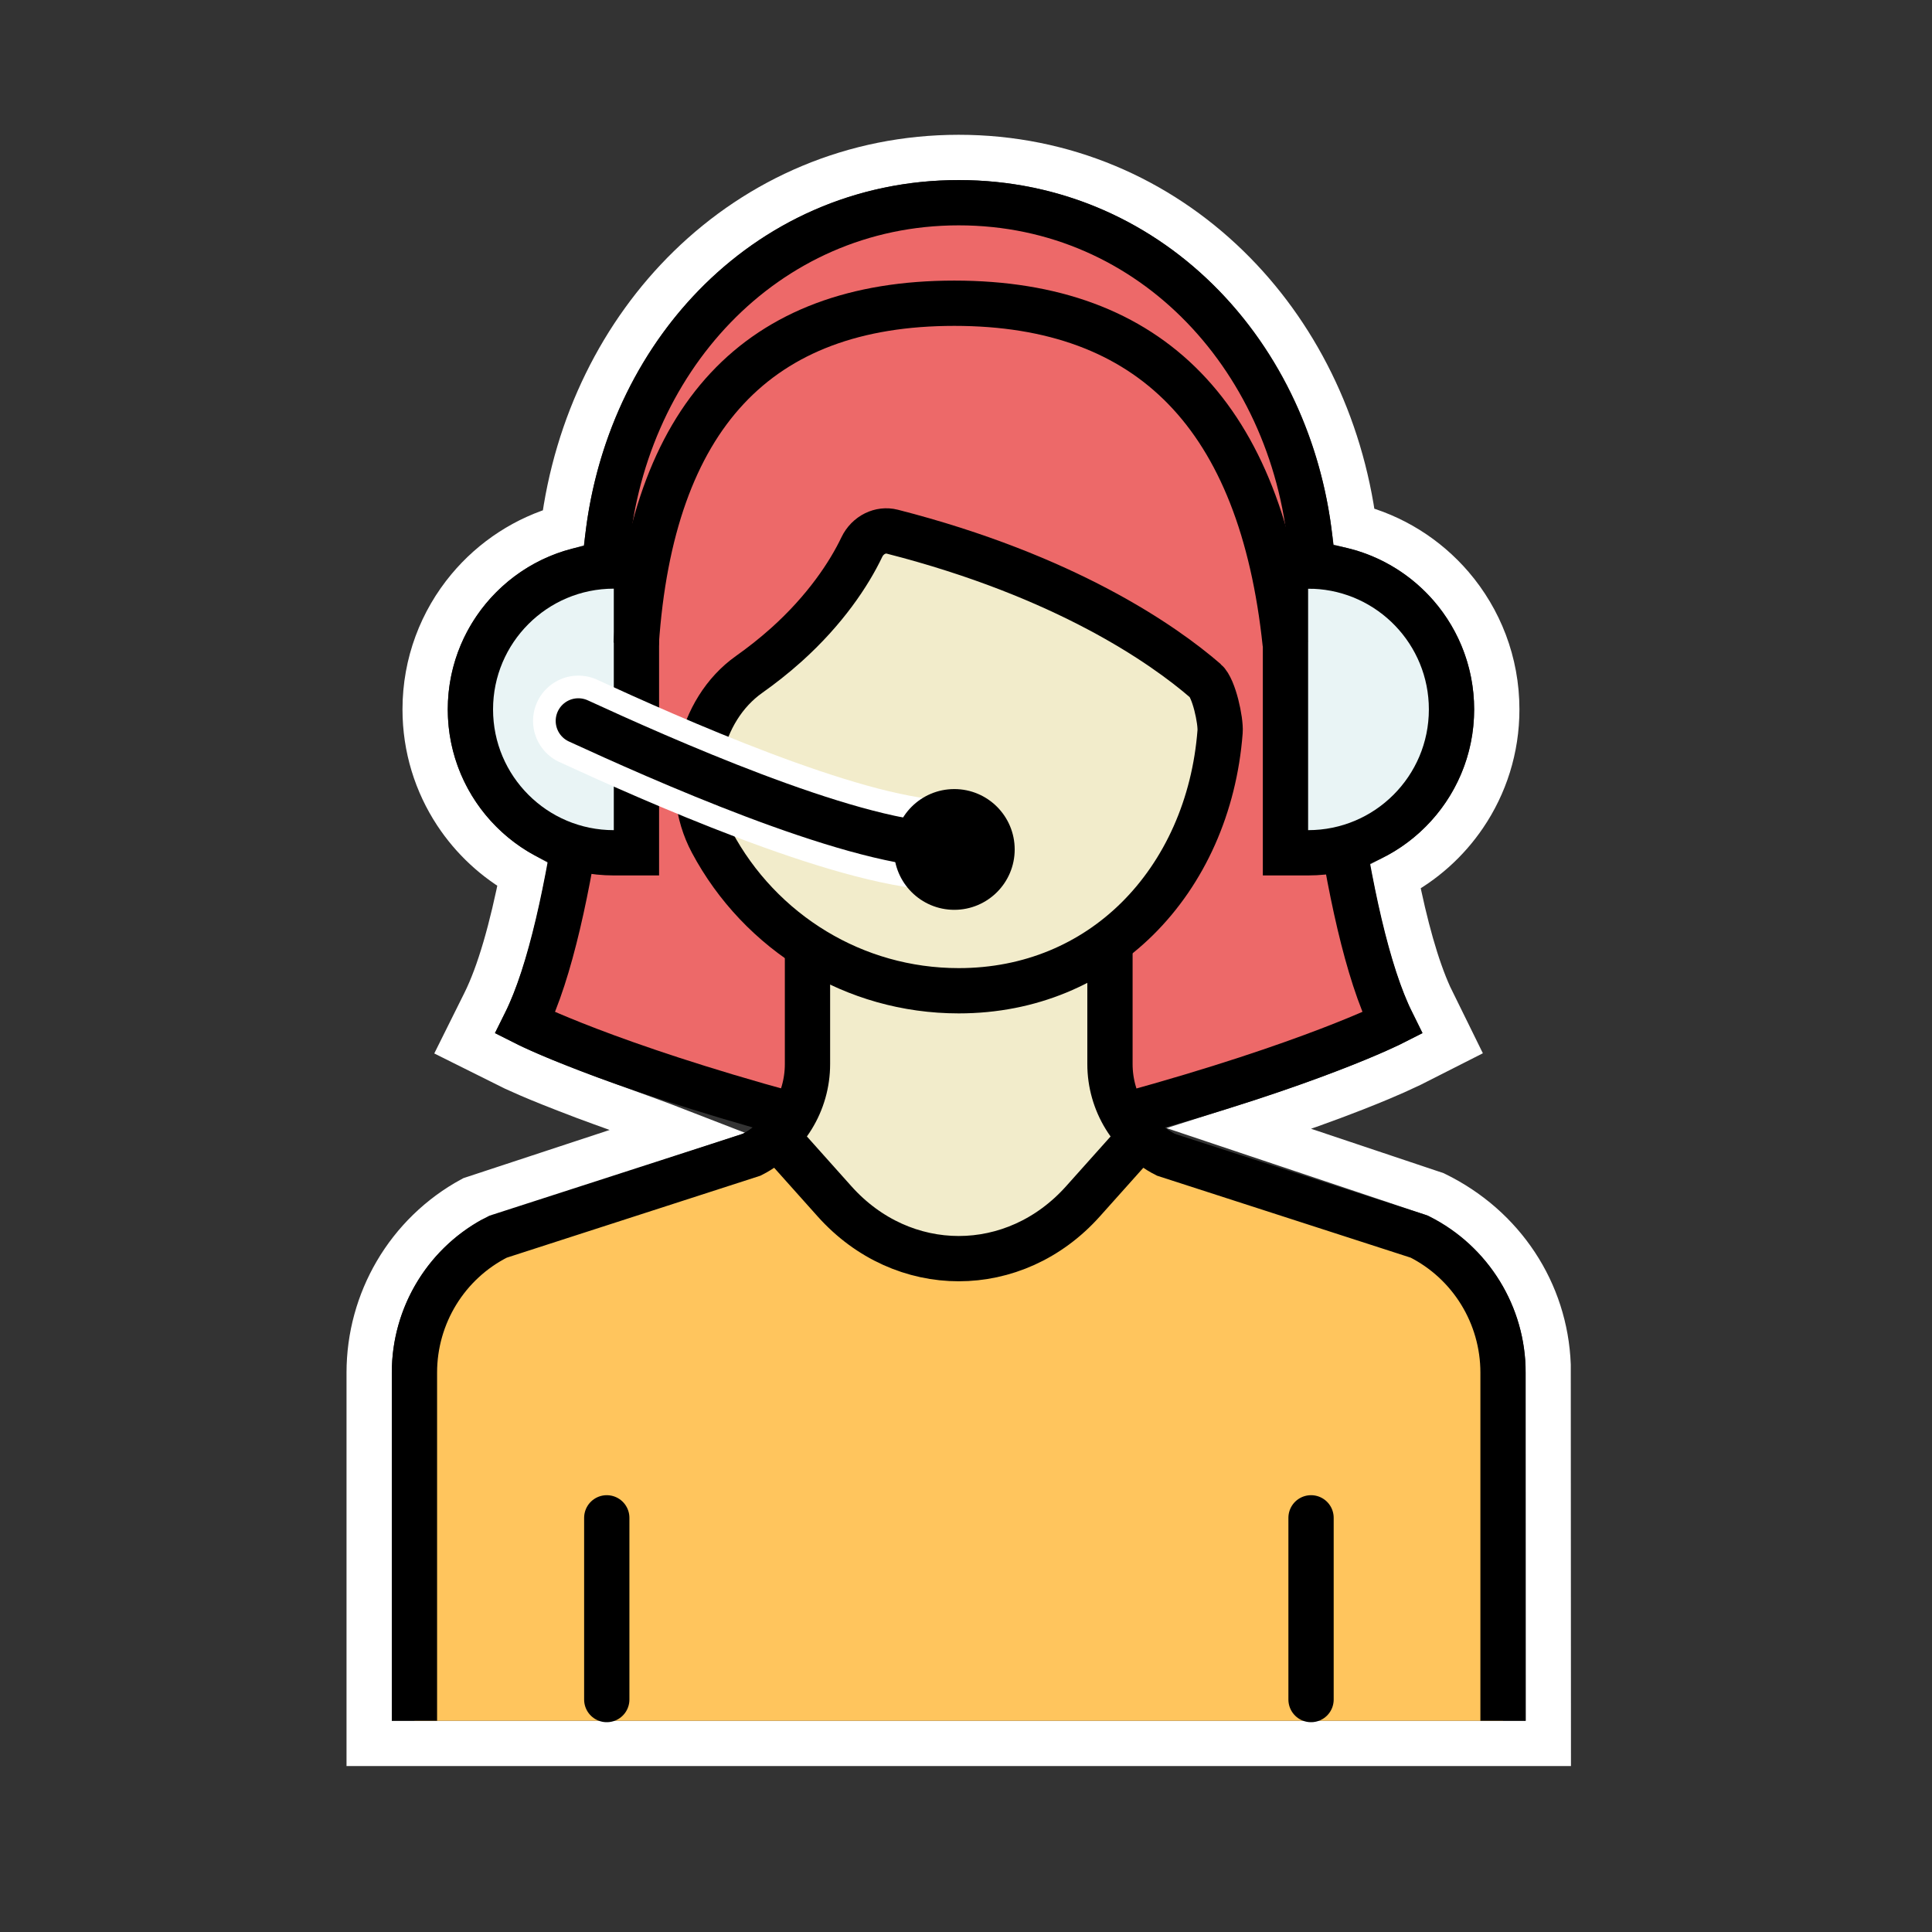
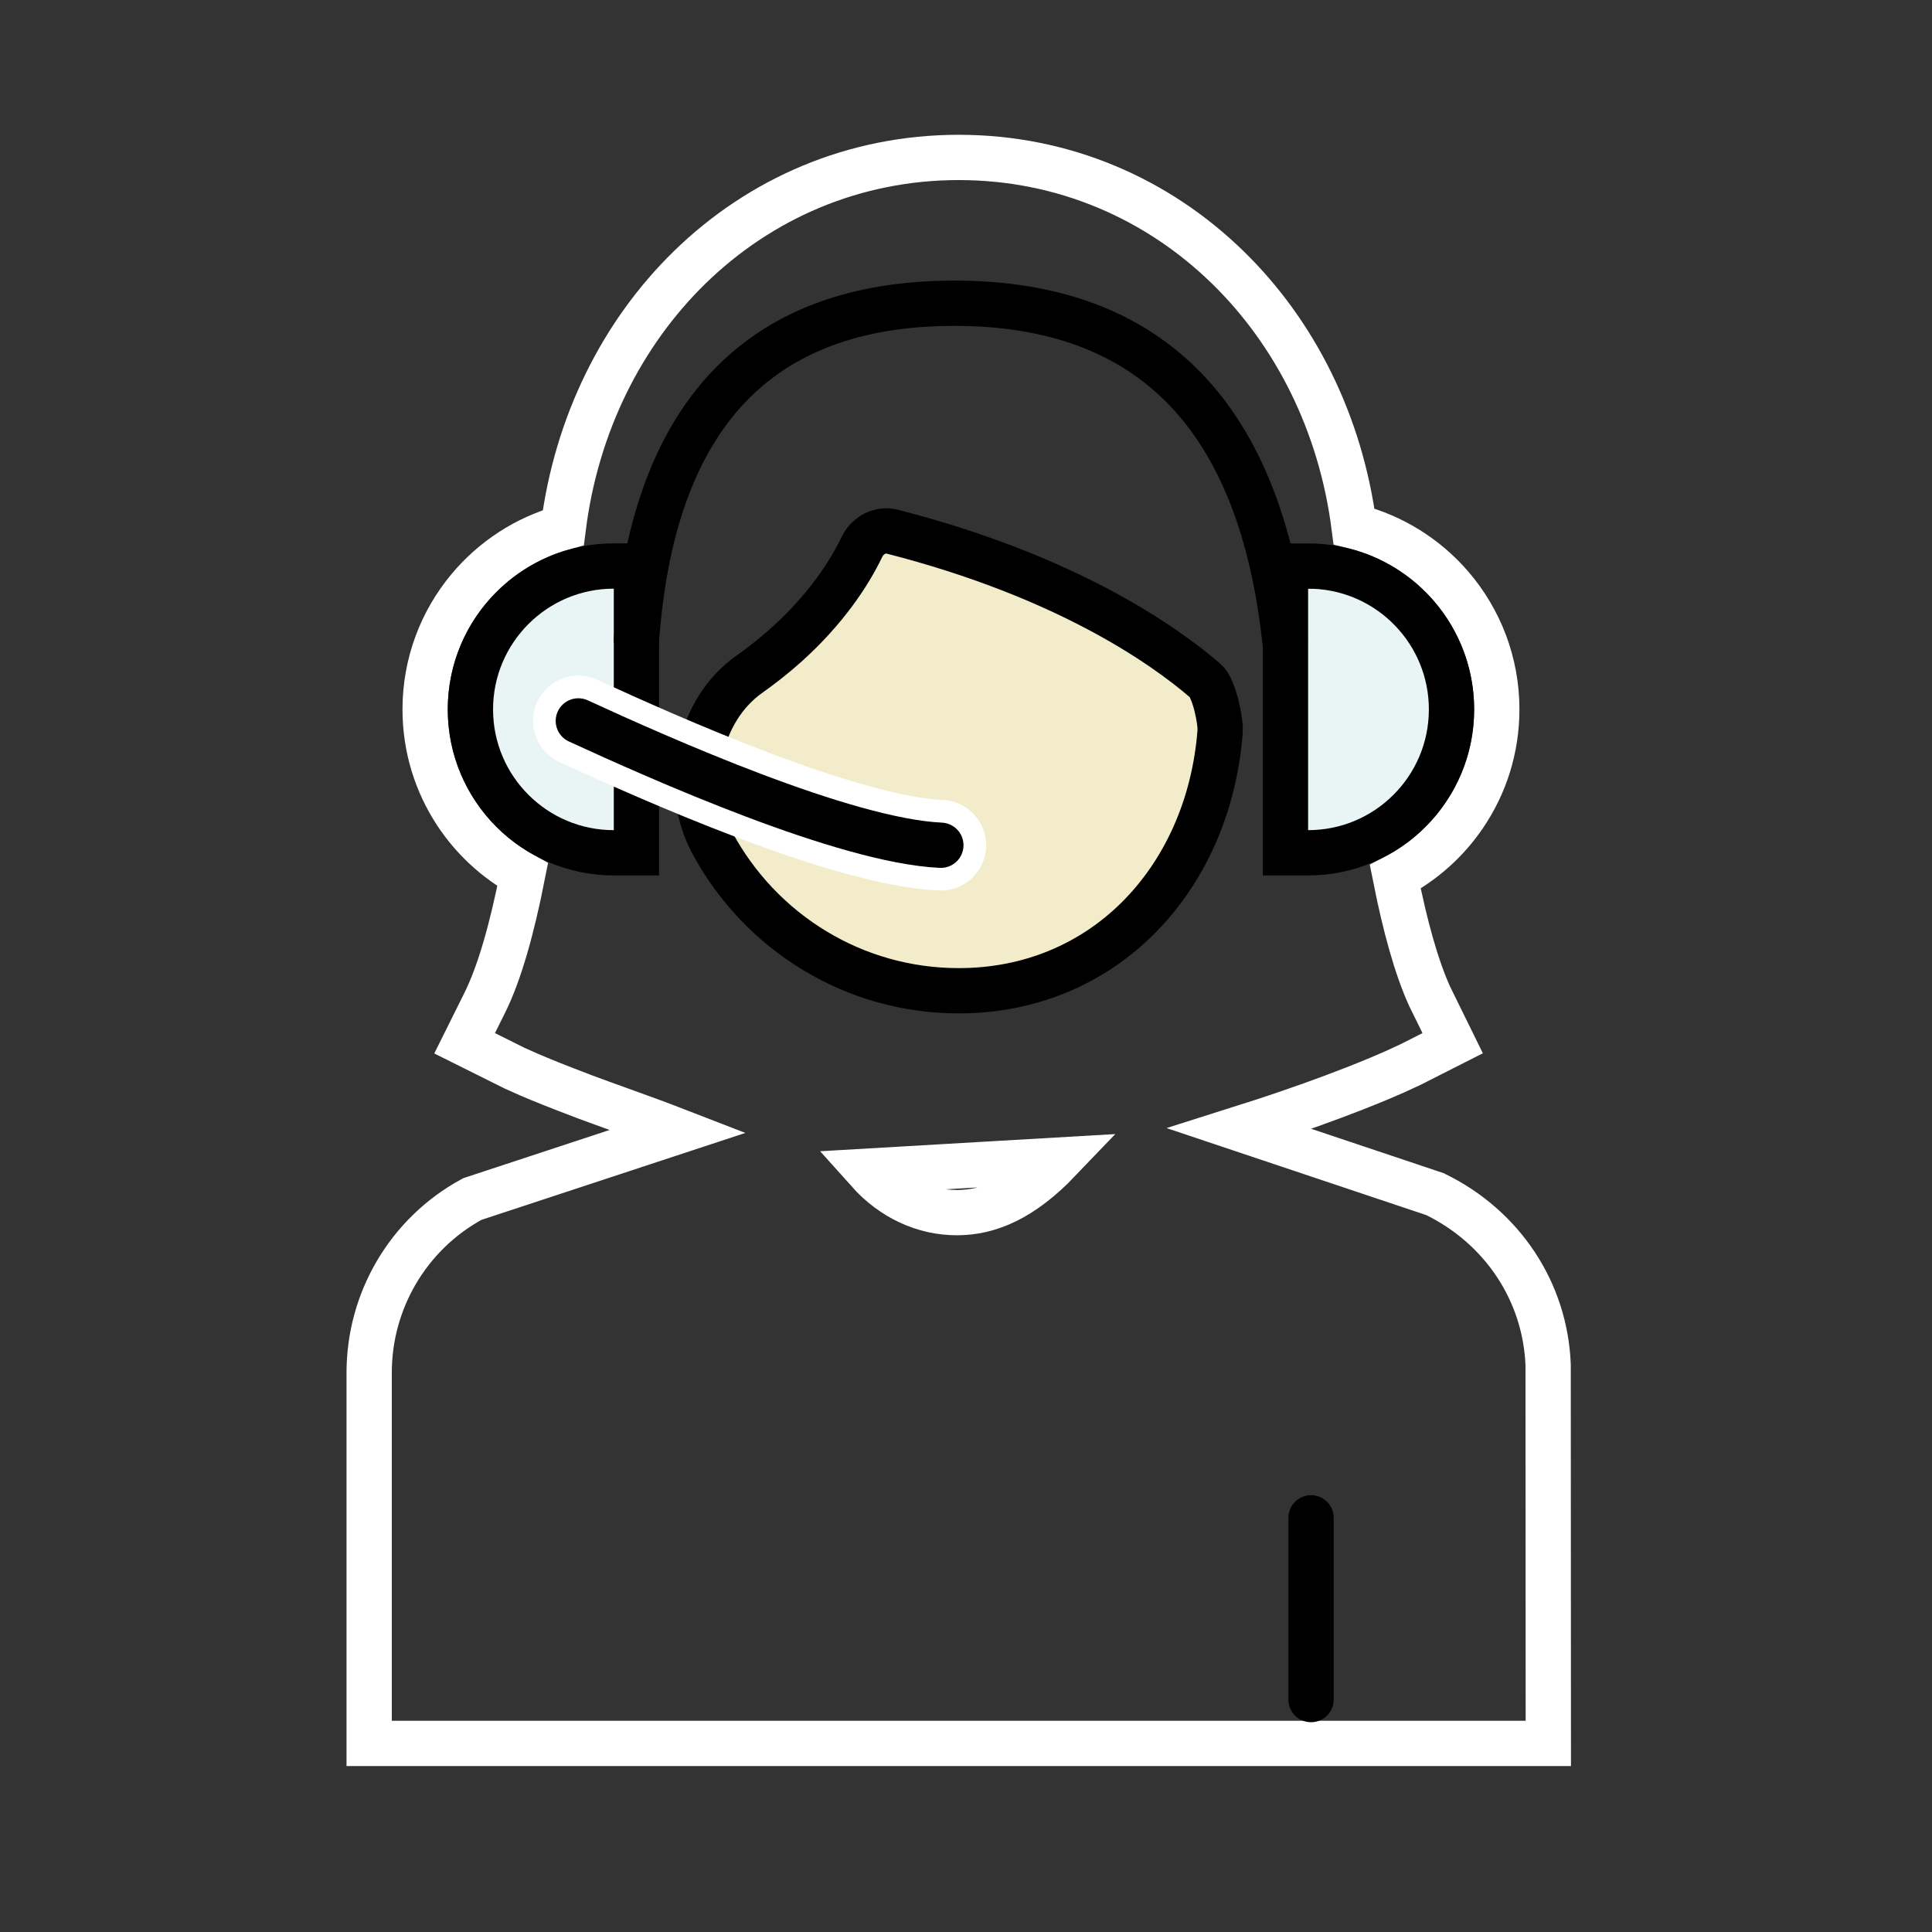
<svg xmlns="http://www.w3.org/2000/svg" xmlns:xlink="http://www.w3.org/1999/xlink" width="64px" height="64px" viewBox="0 0 64 64" version="1.1">
  <rect x="0" y="0" width="64" height="64" fill="#333333" stroke="none" />
  <title>customer</title>
  <defs>
    <path d="M6.658,18.214 C9.352,19.452 15.465,22.185 18.667,22.333" id="path-1" />
  </defs>
  <g id="customer" stroke="none" stroke-width="1" fill="none" fill-rule="evenodd">
    <rect id="Rectangle" x="0" y="0" width="64" height="64" />
    <g id="编组" transform="translate(12.5, 5.667)">
      <g id="team-" stroke-width="1.5">
        <g id="编组-" transform="translate(0.479, 0.298)" fill-rule="nonzero" stroke="#FFFFFF">
          <path d="M18.78,-0.75 C22.256,-0.75 25.361,0.619 27.69,2.89 C29.916,5.06 31.434,8.058 31.875,11.472 C33.15,11.791 34.27,12.501 35.1,13.468 C36.037,14.561 36.604,15.982 36.604,17.535 C36.604,18.833 36.209,20.037 35.532,21.036 C34.952,21.893 34.164,22.599 33.241,23.08 C33.567,24.724 33.942,26.075 34.38,27.04 L34.38,27.04 L35.143,28.592 L33.752,29.297 L33.237,29.535 L32.746,29.747 C32.486,29.856 32.202,29.972 31.887,30.095 L31.887,30.095 L31.175,30.367 C30.251,30.712 29.223,31.066 28.087,31.425 L28.087,31.425 L34.558,33.593 C35.689,34.145 36.598,34.958 37.239,35.929 C37.886,36.908 38.258,38.049 38.305,39.248 L38.305,39.248 L38.311,51.788 L-0.75,51.788 L-0.75,39.505 C-0.75,38.316 -0.428,37.175 0.15,36.189 C0.743,35.178 1.606,34.329 2.669,33.754 L2.669,33.754 L9.49,31.507 C8.82,31.247 8.16,31.01 7.532,30.783 C7.139,30.642 6.757,30.504 6.387,30.366 C5.441,30.006 4.968,29.814 4.556,29.637 L4.556,29.637 L4.068,29.42 L2.412,28.595 L3.077,27.258 C3.567,26.273 3.979,24.815 4.335,23.009 C3.444,22.516 2.687,21.813 2.129,20.966 C1.481,19.981 1.104,18.802 1.104,17.535 C1.104,16.013 1.648,14.618 2.553,13.534 C3.355,12.573 4.44,11.856 5.681,11.512 C6.115,8.085 7.632,5.076 9.862,2.898 C12.192,0.622 15.3,-0.75 18.78,-0.75 Z M22.107,32.462 L15.783,32.83 C16.591,33.734 17.641,34.205 18.72,34.205 C19.795,34.205 20.886,33.739 22.107,32.462 Z" id="形状结合" />
        </g>
-         <path d="M30.95,12.797 C30.492,6.324 25.716,1.048 19.259,1.048 C12.803,1.048 8.027,6.324 7.569,12.797 C7.296,16.656 6.569,24.867 4.899,28.224 C4.899,28.224 7.569,29.581 13.728,31.264 L24.824,31.259 C30.95,29.581 33.62,28.224 33.62,28.224 C31.95,24.867 31.222,16.656 30.95,12.797 Z" id="Shape" stroke="#000000" fill="#ED6969" fill-rule="nonzero" />
-         <path d="M34.29,47.8 L34.29,39.803 C34.29,37.896 33.218,36.153 31.52,35.3 L26.116,32.584 C24.984,32.015 24.269,30.853 24.269,29.581 L24.269,24.546 L14.249,24.546 L14.249,29.581 C14.249,30.853 13.535,32.015 12.403,32.584 L6.999,35.299 C5.301,36.152 4.229,37.896 4.229,39.803 L4.229,48.346" id="Shape" stroke="#000000" fill="#F2ECCB" fill-rule="nonzero" />
-         <path d="M37.29,51.336 L37.29,39.803 C37.29,37.896 36.217,36.153 34.52,35.3 L26.116,32.584 C25.805,32.428 25.534,32.219 25.292,31.984 L23.375,34.128 C21.112,36.66 17.407,36.66 15.144,34.128 L13.227,31.983 C12.985,32.219 12.714,32.428 12.403,32.584 L3.999,35.3 C2.301,36.152 1.229,37.896 1.229,39.803 L1.229,51.336" id="Shape" stroke="#000000" fill="#FFC55D" fill-rule="nonzero" />
        <path d="M17.06,11.946 C16.862,11.895 16.662,11.923 16.489,12.007 C16.301,12.099 16.144,12.257 16.049,12.457 C15.624,13.348 14.833,14.54 13.546,15.695 C13.136,16.062 12.719,16.388 12.315,16.674 C11.478,17.267 10.934,18.188 10.711,19.181 C10.483,20.197 10.587,21.297 11.08,22.224 C11.875,23.716 13.061,24.965 14.502,25.833 C15.892,26.671 17.52,27.153 19.259,27.153 C21.63,27.153 23.665,26.257 25.165,24.778 C26.743,23.221 27.729,21.028 27.917,18.57 C27.945,18.211 27.716,17.131 27.435,16.888 C26.032,15.674 22.783,13.411 17.06,11.946 Z" id="Shape" stroke="#000000" fill="#F2ECCB" fill-rule="nonzero" />
-         <line x1="7.6" y1="44.613" x2="7.6" y2="50.633" id="Path-" stroke="#000000" stroke-linecap="round" />
        <line x1="30.93" y1="44.613" x2="30.93" y2="50.633" id="Path--" stroke="#000000" stroke-linecap="round" />
      </g>
      <path d="M8.583,13.083 L7.833,13.083 C6.522,13.083 5.334,13.615 4.475,14.475 C3.615,15.334 3.083,16.522 3.083,17.833 C3.083,19.145 3.615,20.333 4.475,21.192 C5.334,22.052 6.522,22.583 7.833,22.583 L8.583,22.583 L8.583,13.083 Z" id="Rectangle-" stroke="#000000" stroke-width="1.5" fill="#E9F4F5" />
      <path d="M35.583,13.085 L34.628,13.088 C33.364,13.141 32.227,13.689 31.407,14.543 C30.587,15.397 30.083,16.556 30.083,17.833 C30.083,19.145 30.615,20.333 31.475,21.192 C32.334,22.052 33.522,22.583 34.833,22.583 L35.583,22.583 L35.583,13.085 Z" id="Rectangle--" stroke="#000000" stroke-width="1.5" fill="#E9F4F5" transform="translate(32.833, 17.833) scale(-1, 1) translate(-32.833, -17.833) " />
      <path d="M8.574,15.667 C9.08,8.141 12.593,4.378 19.113,4.378 C25.632,4.378 29.286,8.141 30.075,15.667" id="Path-" stroke="#000000" stroke-width="1.5" />
      <g id="Path-" stroke-linecap="round">
        <use stroke="#FFFFFF" stroke-width="3" xlink:href="#path-1" />
        <use stroke="#000000" stroke-width="1.5" xlink:href="#path-1" />
      </g>
-       <circle id="Oval-" fill="#000000" cx="19.113" cy="22.472" r="2" />
    </g>
  </g>
</svg>